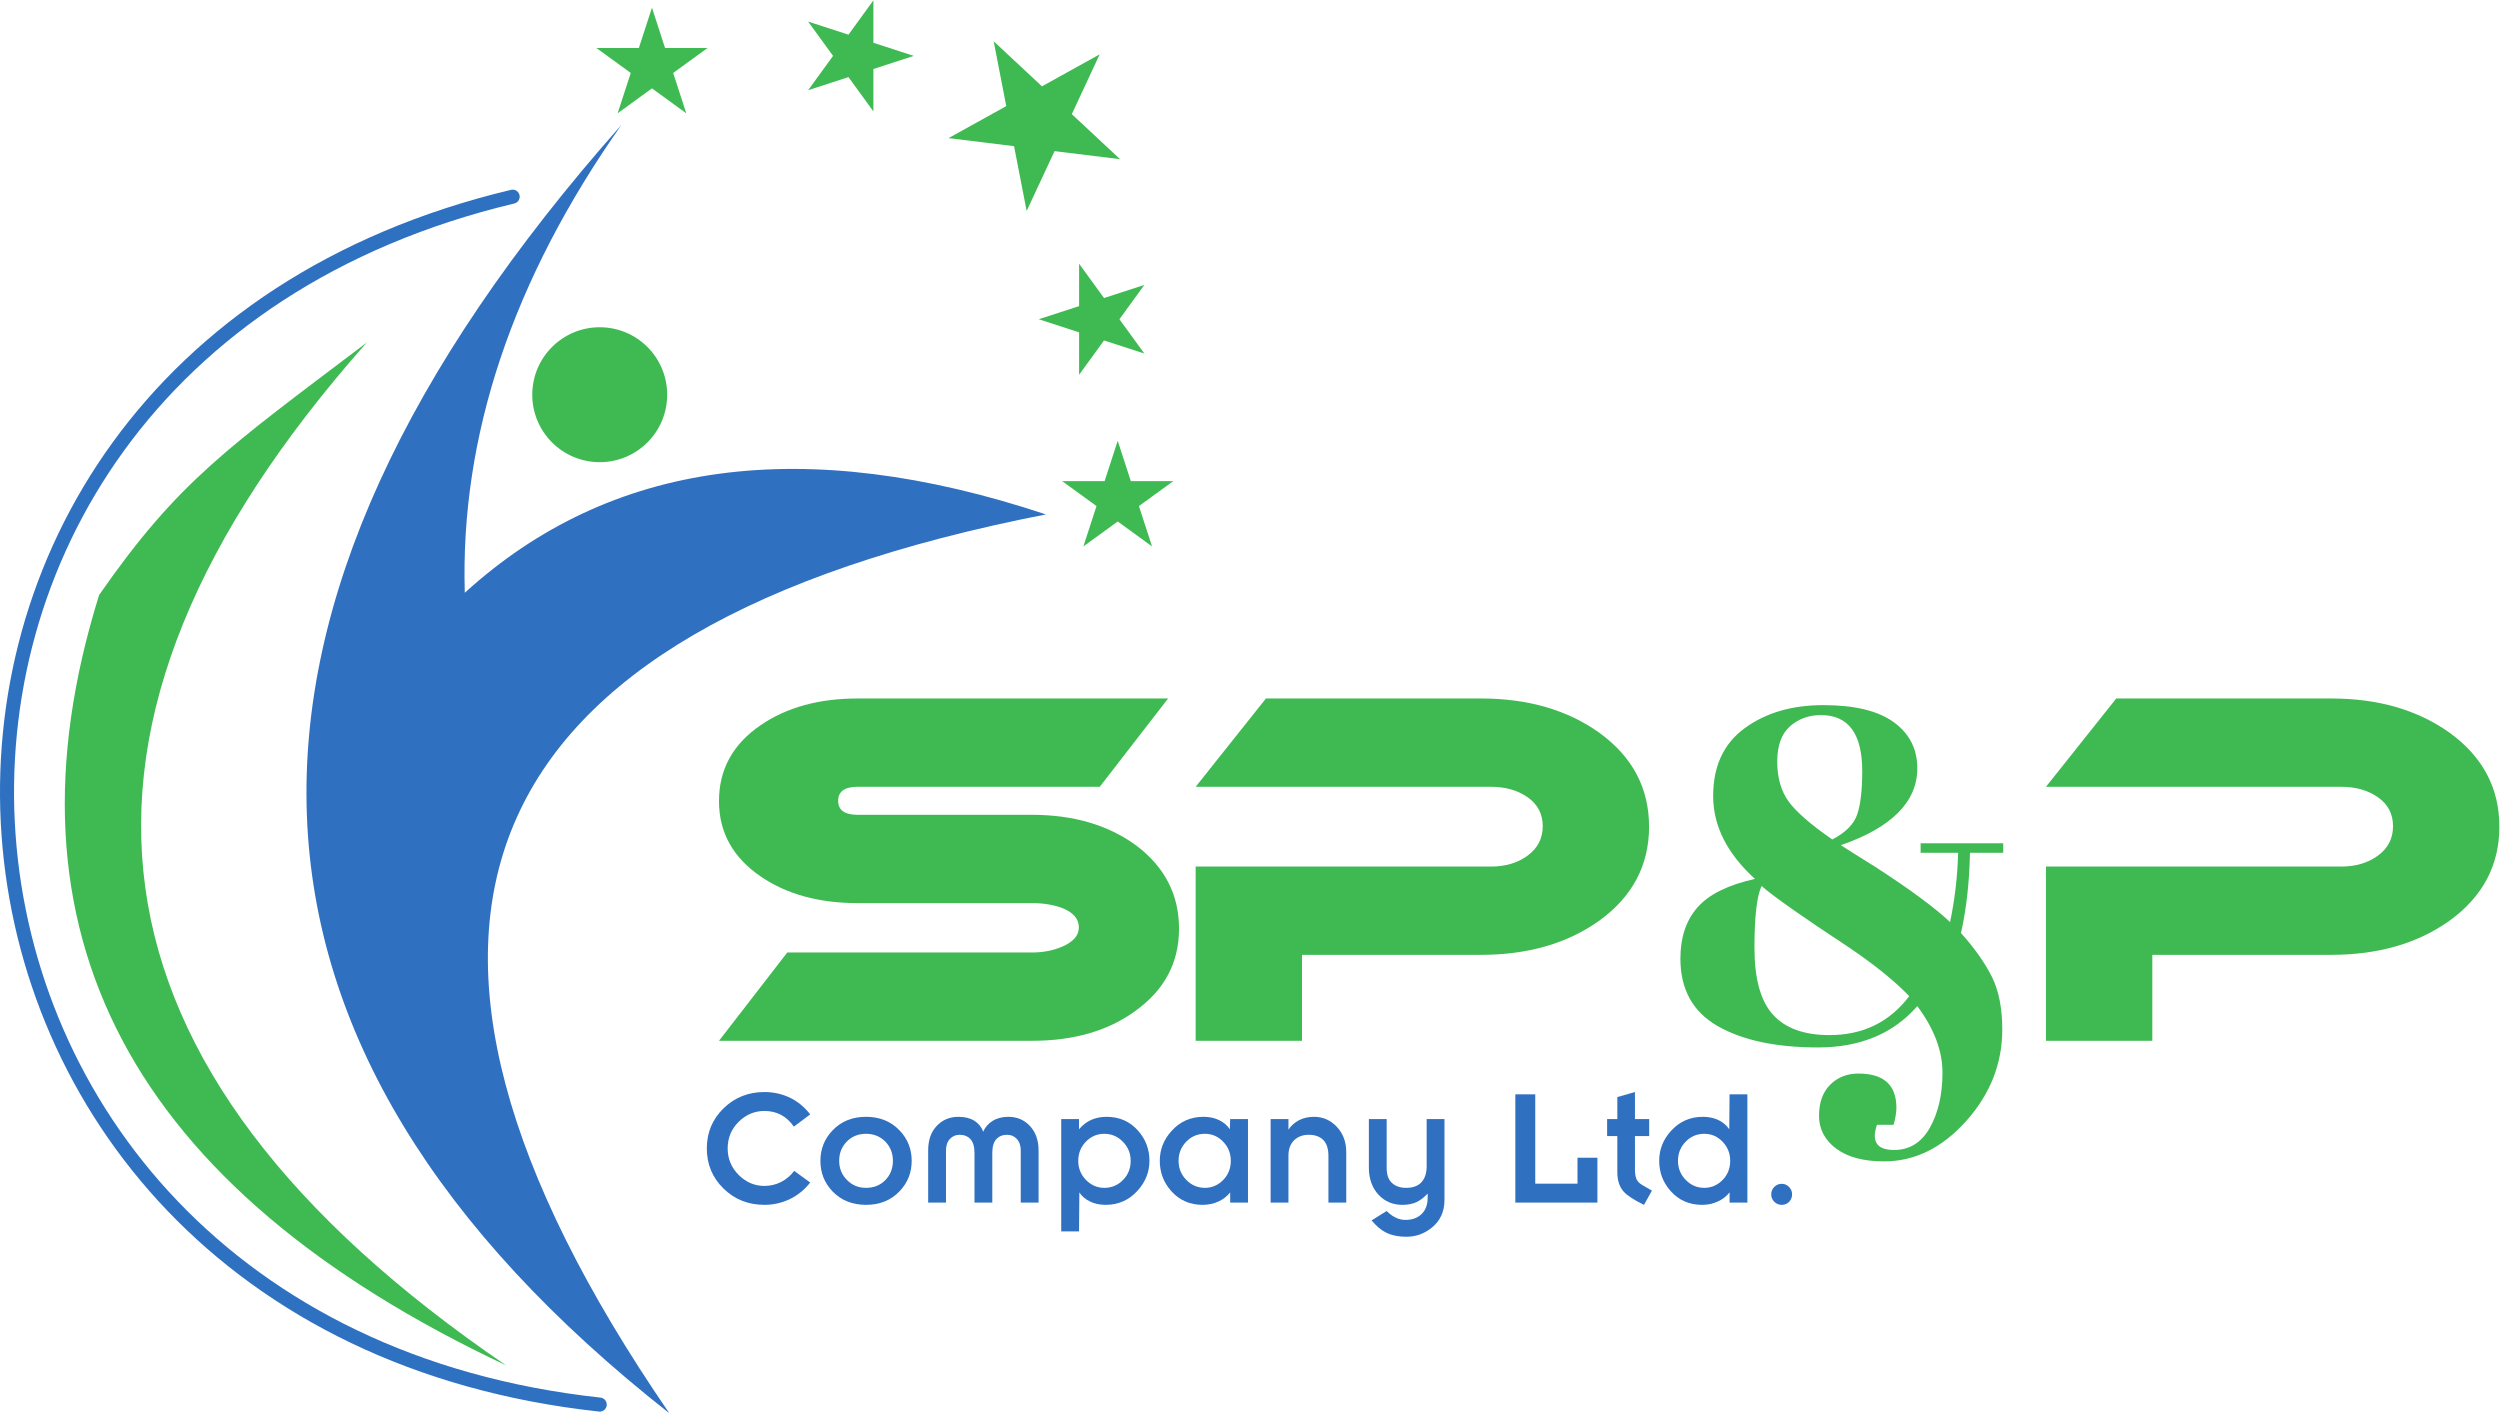
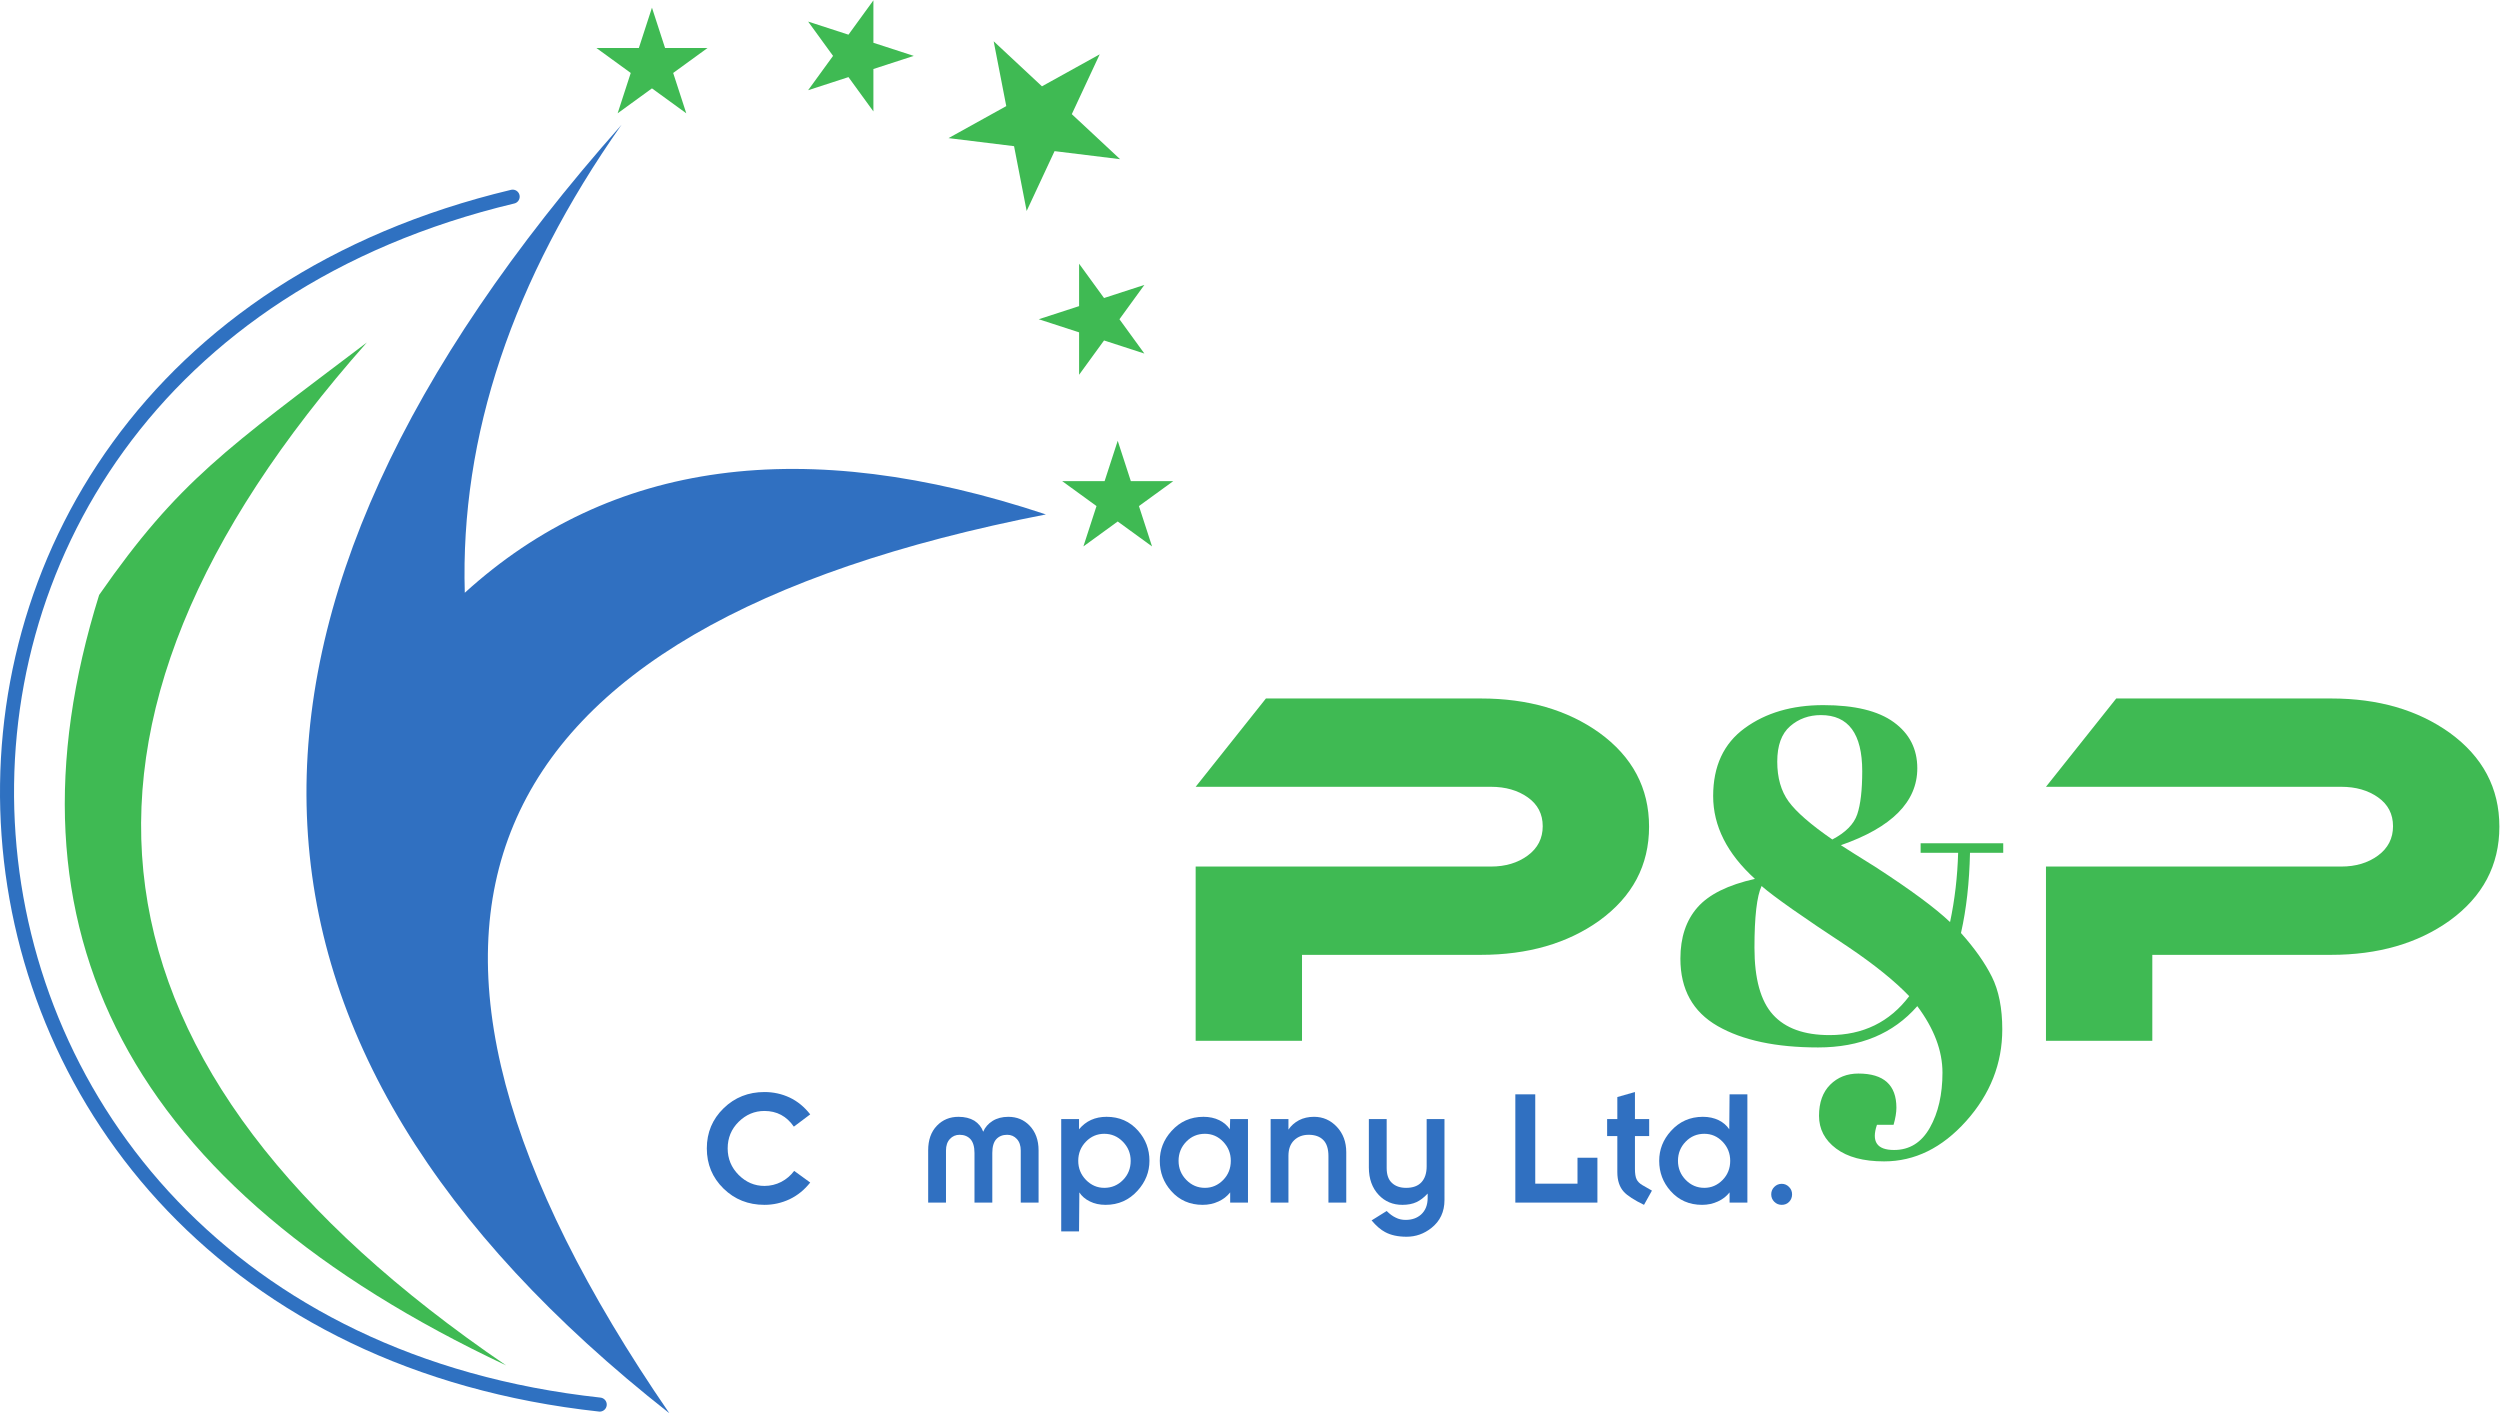
<svg xmlns="http://www.w3.org/2000/svg" viewBox="0 0 712.053 402.533" height="402.533" width="712.053" xml:space="preserve" id="svg2" version="1.1">
  <defs id="defs6" />
  <g transform="matrix(1.333,0,0,-1.333,0,402.533)" id="g10">
    <g transform="scale(0.1)" id="g12">
-       <path id="path14" style="fill:#3fba53;fill-opacity:1;fill-rule:nonzero;stroke:none" d="m 2495.92,1527.31 -146.08,-188.7 h -517.36 c -27.74,0 -41.59,-9.98 -41.59,-29.91 0,-19.97 13.85,-29.93 41.59,-29.93 h 372.3 c 88.59,0 162.64,-21.65 222.16,-64.94 61.54,-45.99 92.31,-105.5 92.31,-178.53 0,-72.39 -31.08,-130.851 -93.22,-175.491 -58.11,-42.618 -131.76,-63.918 -220.94,-63.918 h -668.83 l 145.89,188.679 h 522.75 c 23.64,0 44.91,4.059 63.84,12.188 24.31,10.132 36.47,23.982 36.47,41.582 0,18.26 -12.17,32.11 -36.52,41.6 -18.26,6.74 -39.56,10.15 -63.91,10.15 h -372.3 c -82.52,0 -151.5,18.91 -206.94,56.81 -59.52,40.55 -89.28,94.32 -89.28,161.28 0,67.62 29.76,121.75 89.28,162.3 55.44,37.88 124.42,56.83 206.94,56.83 h 663.44" />
      <path id="path16" style="fill:#3fba53;fill-opacity:1;fill-rule:nonzero;stroke:none" d="m 3523.56,1253.42 c 0,-82.54 -35.46,-149.48 -106.37,-200.87 -68.24,-48.7 -152.65,-73.03 -253.27,-73.03 H 2781.99 V 795.891 H 2554.76 V 1168.2 h 630.98 c 31.1,0 57.31,7.85 78.63,23.6 21.3,15.74 31.95,36.62 31.95,62.64 0,25.99 -10.65,46.53 -31.95,61.59 -21.32,15.06 -47.53,22.58 -78.63,22.58 h -630.98 l 150.13,188.7 h 459.55 c 100.07,0 184.27,-24.36 252.6,-73.05 71.02,-51.4 106.52,-118.35 106.52,-200.84" />
      <path id="path18" style="fill:#3fba53;fill-opacity:1;fill-rule:nonzero;stroke:none" d="m 3824.83,1467.95 c -18.26,-15.89 -27.39,-41.08 -27.39,-75.57 0,-34.49 8.11,-62.9 24.33,-85.22 16.25,-22.32 47.34,-49.36 93.33,-81.14 28.42,14.87 46.16,32.78 53.27,53.77 7.09,20.94 10.65,51.73 10.65,92.31 0,79.79 -29.41,119.71 -88.25,119.71 -25.71,0 -47.68,-7.97 -65.94,-23.86 z m 84.2,-659.891 c 71.68,0 128.48,27.73 170.41,83.203 -31.11,32.449 -74.73,67.597 -130.85,105.496 -96.72,63.542 -158.25,106.852 -184.62,129.832 -10.15,-21.65 -15.23,-65.6 -15.23,-131.871 0,-66.289 13.19,-113.969 39.56,-143.039 26.38,-29.078 66.6,-43.621 120.73,-43.621 z M 4047,562.578 c 33.11,0 58.65,15.891 76.58,47.672 17.91,31.809 26.88,71.012 26.88,117.66 0,46.68 -17.93,94 -53.77,142.031 -51.4,-58.82 -122.08,-88.261 -212.02,-88.261 -89.94,0 -161.47,15.23 -214.55,45.66 -53.09,30.43 -79.63,78.441 -79.63,144.039 0,45.301 12.17,81.831 36.53,109.581 24.34,27.7 65.25,48.01 122.74,60.86 -59.53,54.1 -89.27,113.11 -89.27,177.01 0,63.92 22.48,112.26 67.45,145.06 44.97,32.8 100.95,49.22 167.9,49.22 66.96,0 117.17,-12.17 150.64,-36.53 33.49,-24.34 50.21,-57.16 50.21,-98.41 0,-71.67 -54.44,-126.46 -163.33,-164.34 13.52,-8.78 38.21,-24.34 74.05,-46.65 75.07,-48.7 128.18,-87.93 159.27,-117.67 10.15,48.01 15.89,97.39 17.27,148.1 h -80.15 v 20.3 h 176.51 v -20.3 h -71.01 c -1.37,-63.57 -7.78,-120.73 -19.28,-171.44 29.08,-32.471 51.06,-63.592 65.94,-93.33 14.87,-29.77 22.31,-67.289 22.31,-112.59 0,-73.051 -25.71,-138.301 -77.08,-195.789 -51.42,-57.473 -109.91,-86.242 -175.51,-86.242 -43.95,0 -78.11,9.133 -102.44,27.39 -24.36,18.262 -36.53,41.602 -36.53,69.993 0,28.418 7.95,50.566 23.84,66.457 15.89,15.89 36,23.839 60.36,23.839 54.1,0 81.14,-24.359 81.14,-73.046 0,-10.133 -2.02,-22.301 -6.07,-36.512 h -35.51 c -12.16,-35.828 0,-53.762 36.53,-53.762" />
      <path id="path20" style="fill:#3fba53;fill-opacity:1;fill-rule:nonzero;stroke:none" d="m 5340.4,1253.42 c 0,-82.54 -35.46,-149.48 -106.38,-200.87 -68.23,-48.7 -152.65,-73.03 -253.26,-73.03 H 4598.83 V 795.891 H 4371.61 V 1168.2 h 630.97 c 31.1,0 57.3,7.85 78.63,23.6 21.3,15.74 31.95,36.62 31.95,62.64 0,25.99 -10.65,46.53 -31.95,61.59 -21.33,15.06 -47.53,22.58 -78.63,22.58 h -630.97 l 150.13,188.7 h 459.54 c 100.07,0 184.27,-24.36 252.6,-73.05 71.01,-51.4 106.52,-118.35 106.52,-200.84" />
      <path id="path22" style="fill:#3070c1;fill-opacity:1;fill-rule:nonzero;stroke:none" d="m 1731.19,493.059 c -12.43,-15.7 -27.06,-27.559 -43.88,-35.629 -17.1,-8.039 -35.08,-12.071 -53.93,-12.071 -34.61,0 -63.78,11.621 -87.52,34.871 -23.75,23.309 -35.61,51.891 -35.61,85.782 0,33.867 11.98,62.476 35.94,85.769 23.74,23.078 52.82,34.629 87.19,34.629 19.14,0 37.11,-3.941 53.93,-11.808 16.53,-7.813 31.17,-19.782 43.88,-35.911 l -34.96,-26.242 c -15.42,22.352 -36.39,33.52 -62.88,33.52 -21.01,0 -39.35,-7.731 -55.05,-23.149 -15.65,-15.492 -23.48,-34.422 -23.48,-56.761 0,-22.149 7.83,-41.047 23.48,-56.778 15.7,-15.652 34.04,-23.48 55.05,-23.48 12.64,0 24.64,2.867 35.96,8.609 11.03,5.809 20.23,13.66 27.61,23.551 l 34.27,-24.902" />
-       <path id="path24" style="fill:#3070c1;fill-opacity:1;fill-rule:nonzero;stroke:none" d="m 1907.89,539.43 c 0,16.082 -5.41,29.789 -16.2,41.101 -11.1,11.098 -24.83,16.629 -41.2,16.629 -16.6,0 -30.31,-5.531 -41.13,-16.629 -10.86,-11.031 -16.29,-24.742 -16.29,-41.101 0,-16.18 5.55,-29.789 16.63,-40.871 10.81,-11.27 24.4,-16.887 40.79,-16.887 16.6,0 30.34,5.508 41.2,16.527 10.79,11.102 16.2,24.84 16.2,41.231 z m 40.11,0 c 0,-25.168 -8.52,-46.731 -25.59,-64.68 -18.46,-19.59 -42.44,-29.391 -71.92,-29.391 -29.5,0 -53.48,9.68 -71.94,29.051 -17.05,17.961 -25.59,39.61 -25.59,65.02 0,25.09 8.54,46.648 25.59,64.648 18.46,19.59 42.44,29.391 71.94,29.391 29.27,0 53.25,-9.801 71.92,-29.391 17.07,-18 25.59,-39.558 25.59,-64.648" />
      <path id="path26" style="fill:#3070c1;fill-opacity:1;fill-rule:nonzero;stroke:none" d="m 2219.12,450.172 h -38.09 v 111.359 c 0,10.367 -2.78,18.547 -8.35,24.571 -5.5,5.976 -12.38,8.949 -20.66,8.949 -9.65,0 -17.38,-3.09 -23.17,-9.281 -5.74,-6.258 -8.61,-16.079 -8.61,-29.481 V 450.172 h -38.07 v 106.117 c 0,13.191 -2.87,23.012 -8.61,29.481 -5.81,6.191 -13.54,9.281 -23.22,9.281 -8.28,0 -15.18,-2.992 -20.73,-8.992 -5.55,-6 -8.32,-14.161 -8.32,-24.528 V 450.172 h -38.07 v 111.687 c 0,22.129 6.21,39.661 18.67,52.61 12.23,12.672 27.58,19 46.06,19 13.35,0 24.64,-2.75 33.89,-8.278 8.99,-5.793 15.32,-13.64 19,-23.55 3.93,9.461 10.62,17.168 20.09,23.121 9.44,5.816 20.63,8.707 33.51,8.707 18.24,0 33.35,-6.219 45.35,-18.668 12.88,-13.403 19.33,-31.02 19.33,-52.942 V 450.172" />
      <path id="path28" style="fill:#3070c1;fill-opacity:1;fill-rule:nonzero;stroke:none" d="m 2415.91,539.43 c 0,15.859 -5.55,29.449 -16.63,40.769 -11.05,11.313 -24.28,16.961 -39.77,16.961 -15.21,0 -28.23,-5.531 -39.09,-16.629 -11.03,-11.312 -16.55,-25.019 -16.55,-41.101 0,-15.942 5.52,-29.559 16.55,-40.871 11.08,-11.27 24.12,-16.887 39.09,-16.887 15.7,0 29.08,5.617 40.11,16.887 10.86,11.082 16.29,24.691 16.29,40.871 z m 40.11,0 c 0,-23.77 -8.42,-45 -25.26,-63.66 -18.22,-20.282 -41.06,-30.411 -68.45,-30.411 -12.67,0 -23.86,2.422 -33.54,7.262 -9.89,4.84 -17.41,11.289 -22.53,19.328 l -0.69,-83.32 h -38.07 v 240.019 h 38.07 v -21.859 c 14.75,17.781 34.37,26.68 58.84,26.68 27.42,0 49.88,-9.918 67.39,-29.719 16.15,-18.238 24.24,-39.68 24.24,-64.32" />
      <path id="path30" style="fill:#3070c1;fill-opacity:1;fill-rule:nonzero;stroke:none" d="m 2629.85,539.43 c 0,15.859 -5.41,29.449 -16.25,40.769 -10.81,11.313 -23.84,16.961 -39.02,16.961 -15.67,0 -28.93,-5.531 -39.72,-16.629 -11.08,-11.312 -16.63,-25.019 -16.63,-41.101 0,-15.942 5.55,-29.559 16.63,-40.871 11.03,-11.27 24.26,-16.887 39.72,-16.887 14.97,0 27.99,5.617 39.07,16.887 10.79,11.082 16.2,24.691 16.2,40.871 z m 36.71,-89.258 h -38.06 v 21.777 c -6.48,-8.258 -14.78,-14.711 -24.88,-19.328 -10.37,-4.84 -21.64,-7.262 -33.85,-7.262 -27.47,0 -49.93,9.911 -67.43,29.719 -16.13,18.192 -24.22,39.633 -24.22,64.352 0,23.949 8.3,45.16 24.91,63.558 18.21,20.332 41.03,30.481 68.42,30.481 12.67,0 23.94,-2.418 33.85,-7.258 9.68,-4.84 17.17,-11.313 22.53,-19.422 l 0.67,21.859 h 38.06 V 450.172" />
      <path id="path32" style="fill:#3070c1;fill-opacity:1;fill-rule:nonzero;stroke:none" d="m 2876.53,450.172 h -38.07 v 99.289 c 0,15.648 -3.7,27.16 -11.08,34.527 -7.35,7.383 -17.74,11.063 -31.14,11.063 -12.66,0 -23.03,-3.922 -31.12,-11.723 C 2757.06,575.5 2753,564.43 2753,550.148 v -99.976 h -38.05 V 628.648 H 2753 v -22.527 c 5.58,8.328 13.1,15.02 22.56,20.09 9.39,4.84 20.09,7.258 32.09,7.258 19.12,0 35.39,-7.141 48.79,-21.438 13.4,-14.301 20.09,-32.402 20.09,-54.293 V 450.172" />
      <path id="path34" style="fill:#3070c1;fill-opacity:1;fill-rule:nonzero;stroke:none" d="m 3086.41,455.75 c 0,-25.172 -9.34,-45.109 -28.03,-59.871 -15.73,-12.418 -33.37,-18.66 -52.97,-18.66 -18.47,0 -33.82,3.371 -46.03,10.051 -9.23,4.839 -18.81,13.121 -28.73,24.839 l 32.24,20.09 c 6.47,-6.48 12.95,-11.199 19.42,-14.187 6.19,-3.203 13.24,-4.813 21.11,-4.813 13.33,0 24.29,3.789 32.85,11.379 9.44,8.524 14.18,20.402 14.18,35.652 v 9.282 c -7.89,-8.5 -15.86,-14.621 -23.9,-18.321 -8.35,-3.89 -18.36,-5.832 -30.08,-5.832 -20.35,0 -37.19,7.039 -50.52,21.11 -14.09,14.972 -21.13,34.562 -21.13,58.769 v 103.41 h 38.07 V 523.801 c 0,-14.313 3.82,-24.883 11.41,-31.742 7.42,-6.918 17.48,-10.387 30.14,-10.387 14.52,0 25.47,4.008 32.83,12.078 7.37,8.039 11.07,19.352 11.07,33.941 v 100.957 h 38.07 V 455.75" />
      <path id="path36" style="fill:#3070c1;fill-opacity:1;fill-rule:nonzero;stroke:none" d="M 3413.18,450.172 H 3237.8 V 681.5 h 42.56 V 490.609 h 90.27 V 546 h 42.55 v -95.828" />
      <path id="path38" style="fill:#3070c1;fill-opacity:1;fill-rule:nonzero;stroke:none" d="m 3529.68,475.77 -16.96,-30.411 c -20.96,10.129 -35.36,19.45 -43.16,27.961 -9.23,10.2 -13.83,24.168 -13.83,41.91 v 77.11 h -21.8 v 36.308 h 21.8 v 47.043 l 37.64,10.719 v -57.762 h 30.41 V 592.34 h -30.41 v -70.18 c 0,-9.91 1.16,-17.289 3.46,-22.129 2.3,-4.863 6.45,-9.011 12.41,-12.519 l 20.44,-11.742" />
      <path id="path40" style="fill:#3070c1;fill-opacity:1;fill-rule:nonzero;stroke:none" d="m 3696.92,539.43 c 0,15.859 -5.41,29.449 -16.25,40.769 -10.81,11.313 -23.84,16.961 -39.02,16.961 -15.67,0 -28.93,-5.531 -39.72,-16.629 -11.08,-11.312 -16.63,-25.019 -16.63,-41.101 0,-15.942 5.55,-29.559 16.63,-40.871 11.03,-11.27 24.26,-16.887 39.72,-16.887 14.97,0 27.99,5.617 39.07,16.887 10.79,11.082 16.2,24.691 16.2,40.871 z m 36.71,-89.258 h -38.06 v 21.777 c -6.48,-8.258 -14.78,-14.711 -24.88,-19.328 -10.37,-4.84 -21.64,-7.262 -33.85,-7.262 -27.47,0 -49.93,9.911 -67.43,29.719 -16.13,18.192 -24.22,39.633 -24.22,64.352 0,23.949 8.3,45.16 24.91,63.558 18.21,20.332 41.03,30.481 68.42,30.481 12.67,0 23.94,-2.418 33.85,-7.258 9.68,-4.84 17.17,-11.313 22.53,-19.422 l 0.67,74.711 h 38.06 V 450.172" />
      <path id="path42" style="fill:#3070c1;fill-opacity:1;fill-rule:nonzero;stroke:none" d="m 3829.12,467.82 c 0,-6.242 -2.06,-11.57 -6.23,-15.961 -4.16,-4.339 -9.44,-6.5 -15.85,-6.5 -6.21,0 -11.53,2.161 -15.91,6.5 -4.39,4.391 -6.57,9.719 -6.57,15.961 0,6.192 2.18,11.481 6.57,15.871 4.38,4.387 9.7,6.59 15.91,6.59 5.98,0 11.13,-2.203 15.51,-6.59 4.39,-4.39 6.57,-9.679 6.57,-15.871" />
      <path id="path44" style="fill:none;stroke:#2f71c1;stroke-width:30;stroke-linecap:round;stroke-linejoin:miter;stroke-miterlimit:3.864;stroke-dasharray:none;stroke-opacity:1" d="M 1095.41,2599.55 C -443.859,2232.18 -299.695,190.66 1281.43,18.602" />
      <path id="path46" style="fill:#3fba53;fill-opacity:1;fill-rule:nonzero;stroke:none" d="M 1081.46,102.301 C 277.371,481.102 -12.52,1029.86 211.844,1748.54 381.578,1992.68 486.215,2062.44 783.84,2287.98 53.352,1464.09 152.563,735.512 1081.46,102.301 v 0" />
      <path id="path48" style="fill:#3070c1;fill-opacity:1;fill-rule:nonzero;stroke:none" d="M 1430.24,0 C 431.652,785.449 397.551,1703.15 1327.93,2753.02 1094.83,2421.48 983.215,2088.19 993.105,1753.19 1304.62,2036.52 1718.51,2092.32 2234.76,1920.6 986.566,1676.77 718.383,1036.55 1430.24,0 v 0" />
-       <path id="path50" style="fill:#3fba53;fill-opacity:1;fill-rule:nonzero;stroke:none" d="m 1137.27,2176.37 c 0,79.62 64.54,144.16 144.16,144.16 79.62,0 144.16,-64.54 144.16,-144.16 0,-79.62 -64.54,-144.16 -144.16,-144.16 -79.62,0 -144.16,64.54 -144.16,144.16 v 0" />
      <path id="path52" style="fill:#3fba53;fill-opacity:1;fill-rule:nonzero;stroke:none" d="m 1466.38,2777.64 -73.34,53.28 -73.34,-53.28 28.01,86.21 -73.34,53.29 h 90.65 l 28.02,86.21 28.01,-86.21 h 90.65 l -73.33,-53.29 28.01,-86.21 v 0" />
      <path id="path54" style="fill:#3fba53;fill-opacity:1;fill-rule:nonzero;stroke:none" d="m 1866.19,2781.66 -53.28,73.34 -86.21,-28.01 53.28,73.34 -53.28,73.33 86.21,-28 53.28,73.33 0.01,-90.65 86.21,-28.01 -86.21,-28.02 -0.01,-90.65 v 0" />
      <path id="path56" style="fill:#3fba53;fill-opacity:1;fill-rule:nonzero;stroke:none" d="m 2193.64,2568.95 -26.92,138.48 -140.02,17.21 123.38,68.39 -26.91,138.49 103.17,-96.22 123.39,68.39 -59.62,-127.86 103.17,-96.22 -140.02,17.19 -59.62,-127.85 v 0" />
      <path id="path58" style="fill:#3fba53;fill-opacity:1;fill-rule:nonzero;stroke:none" d="m 2305.69,2218.97 53.29,73.33 86.21,-28 -53.28,73.33 53.27,73.34 -86.2,-28.01 -53.29,73.33 v -90.65 l -86.21,-28.01 86.21,-28.01 v -90.65 0" />
      <path id="path60" style="fill:#3fba53;fill-opacity:1;fill-rule:nonzero;stroke:none" d="m 2461.56,1852.21 -73.34,53.28 -73.34,-53.28 28.01,86.22 -73.33,53.28 h 90.64 l 28.02,86.21 28.02,-86.21 h 90.64 l -73.33,-53.28 28.01,-86.22 v 0" />
    </g>
  </g>
</svg>